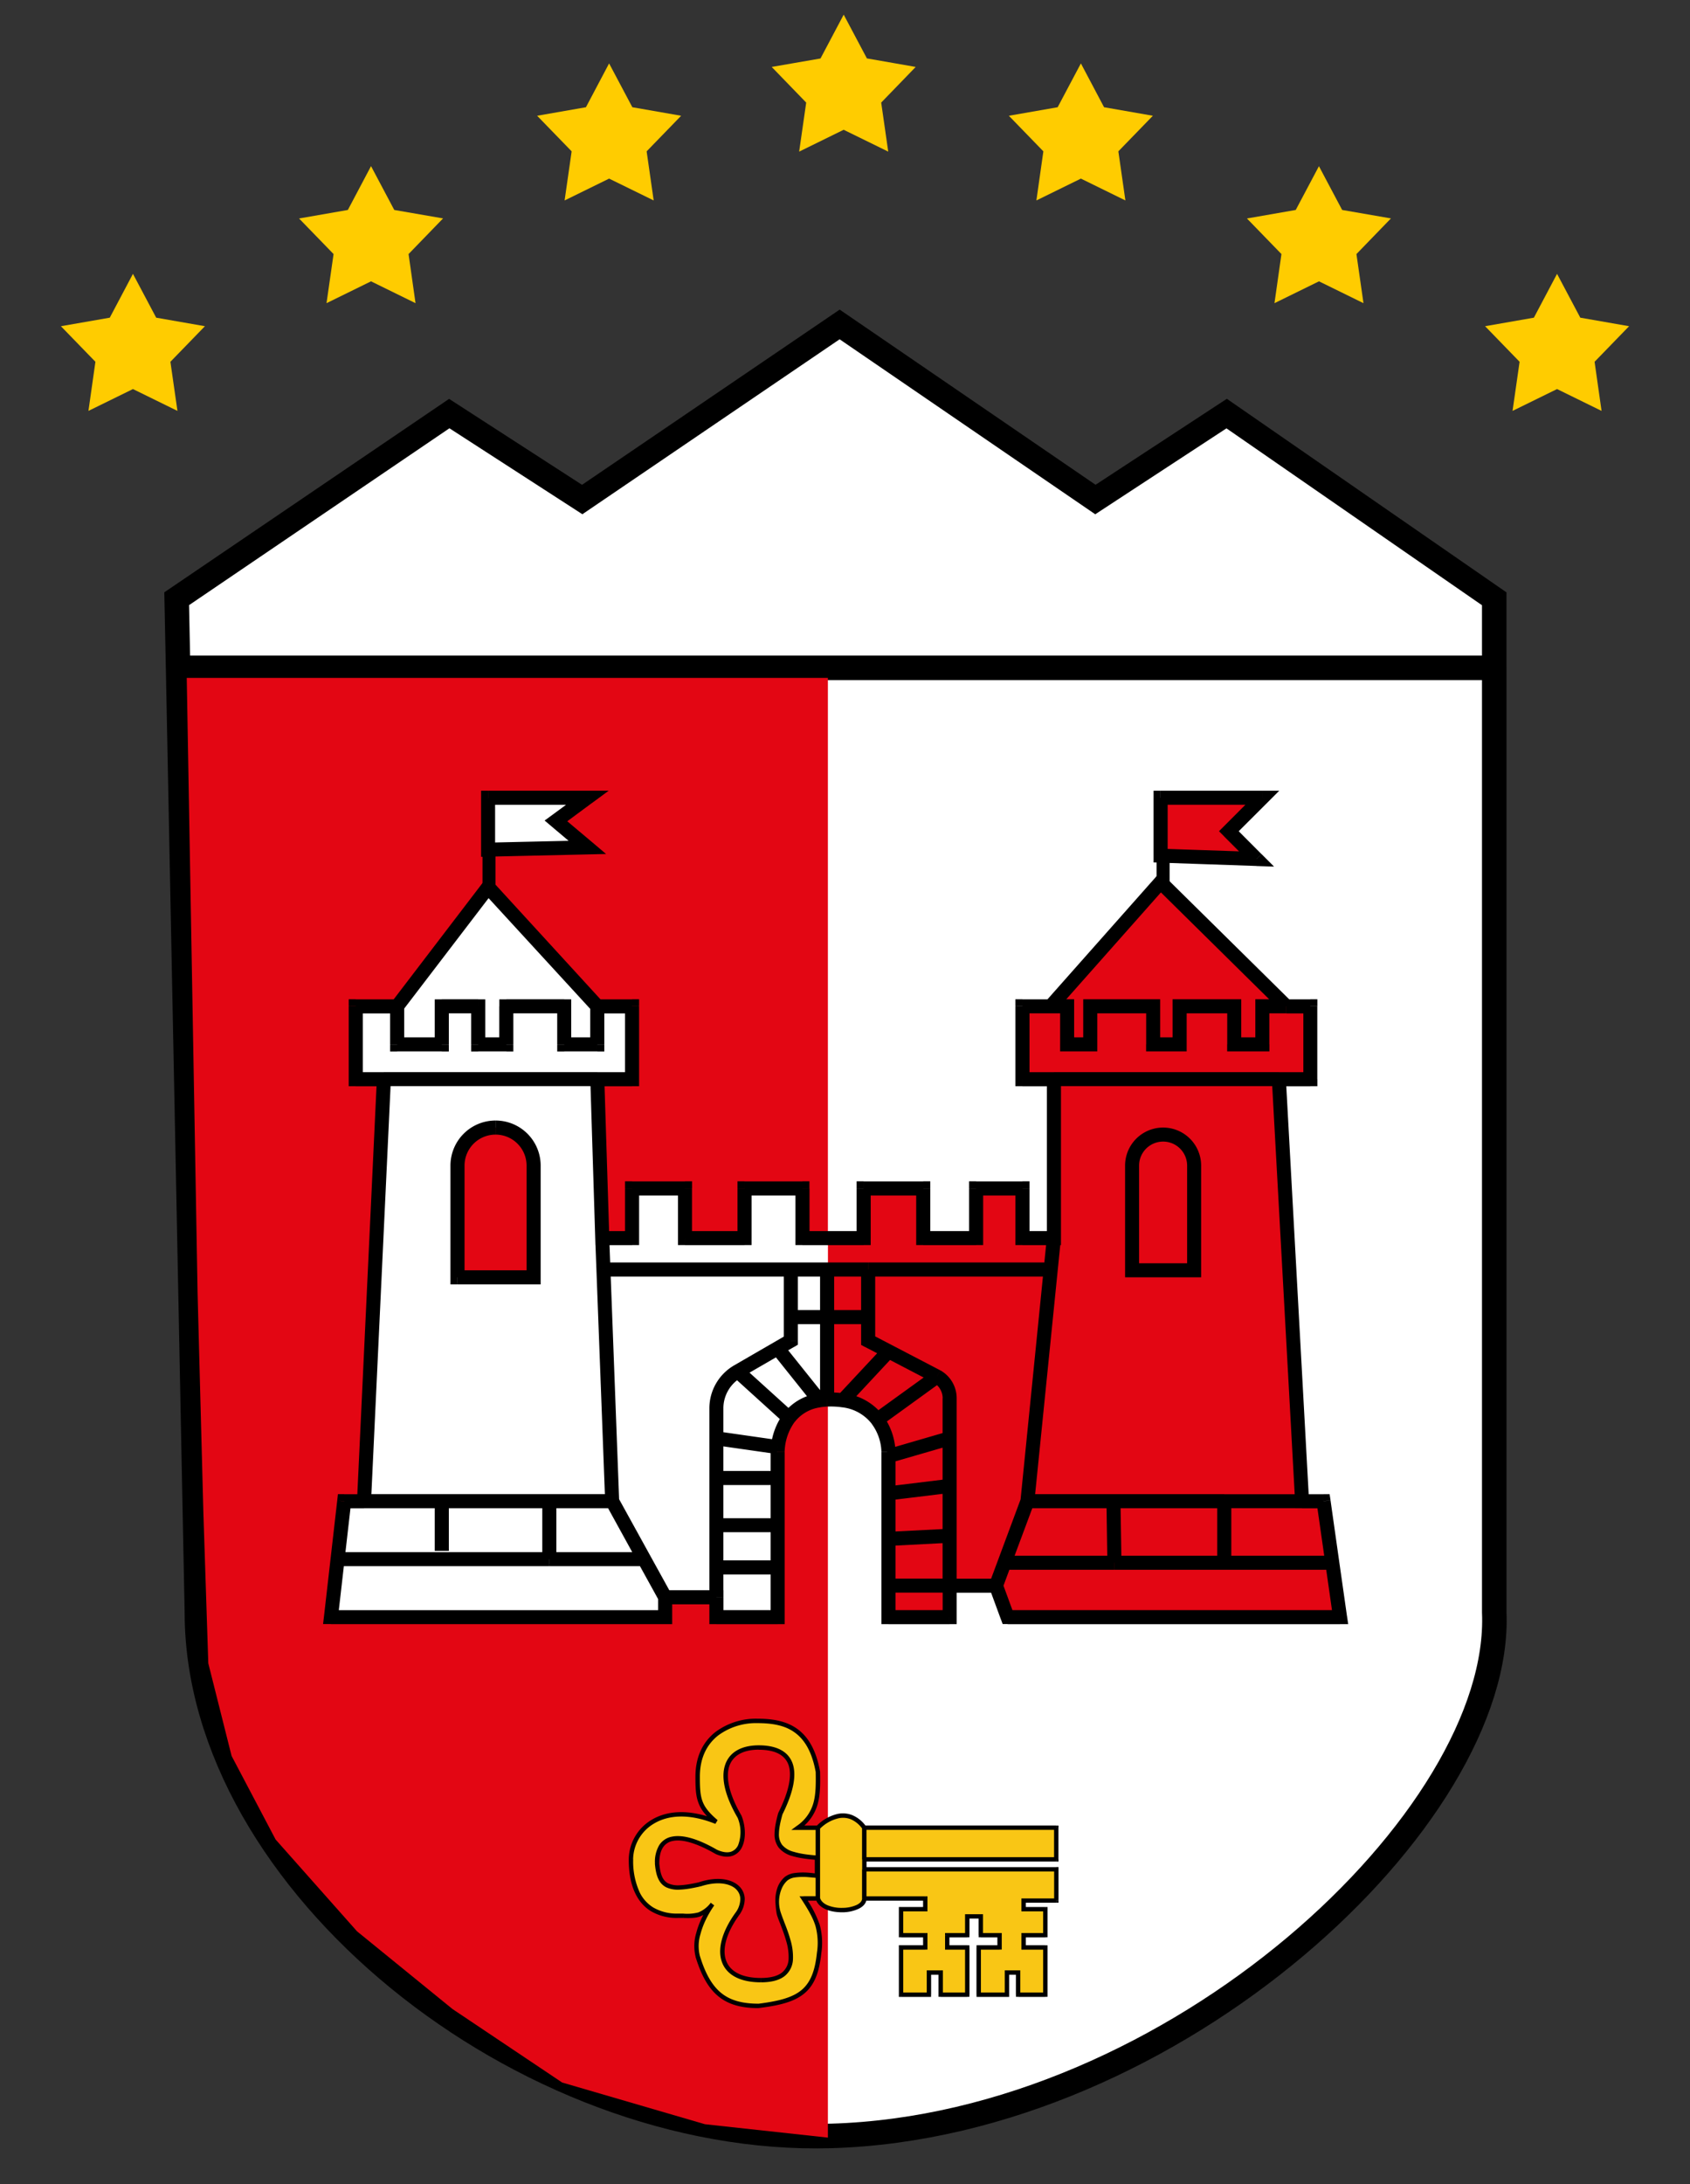
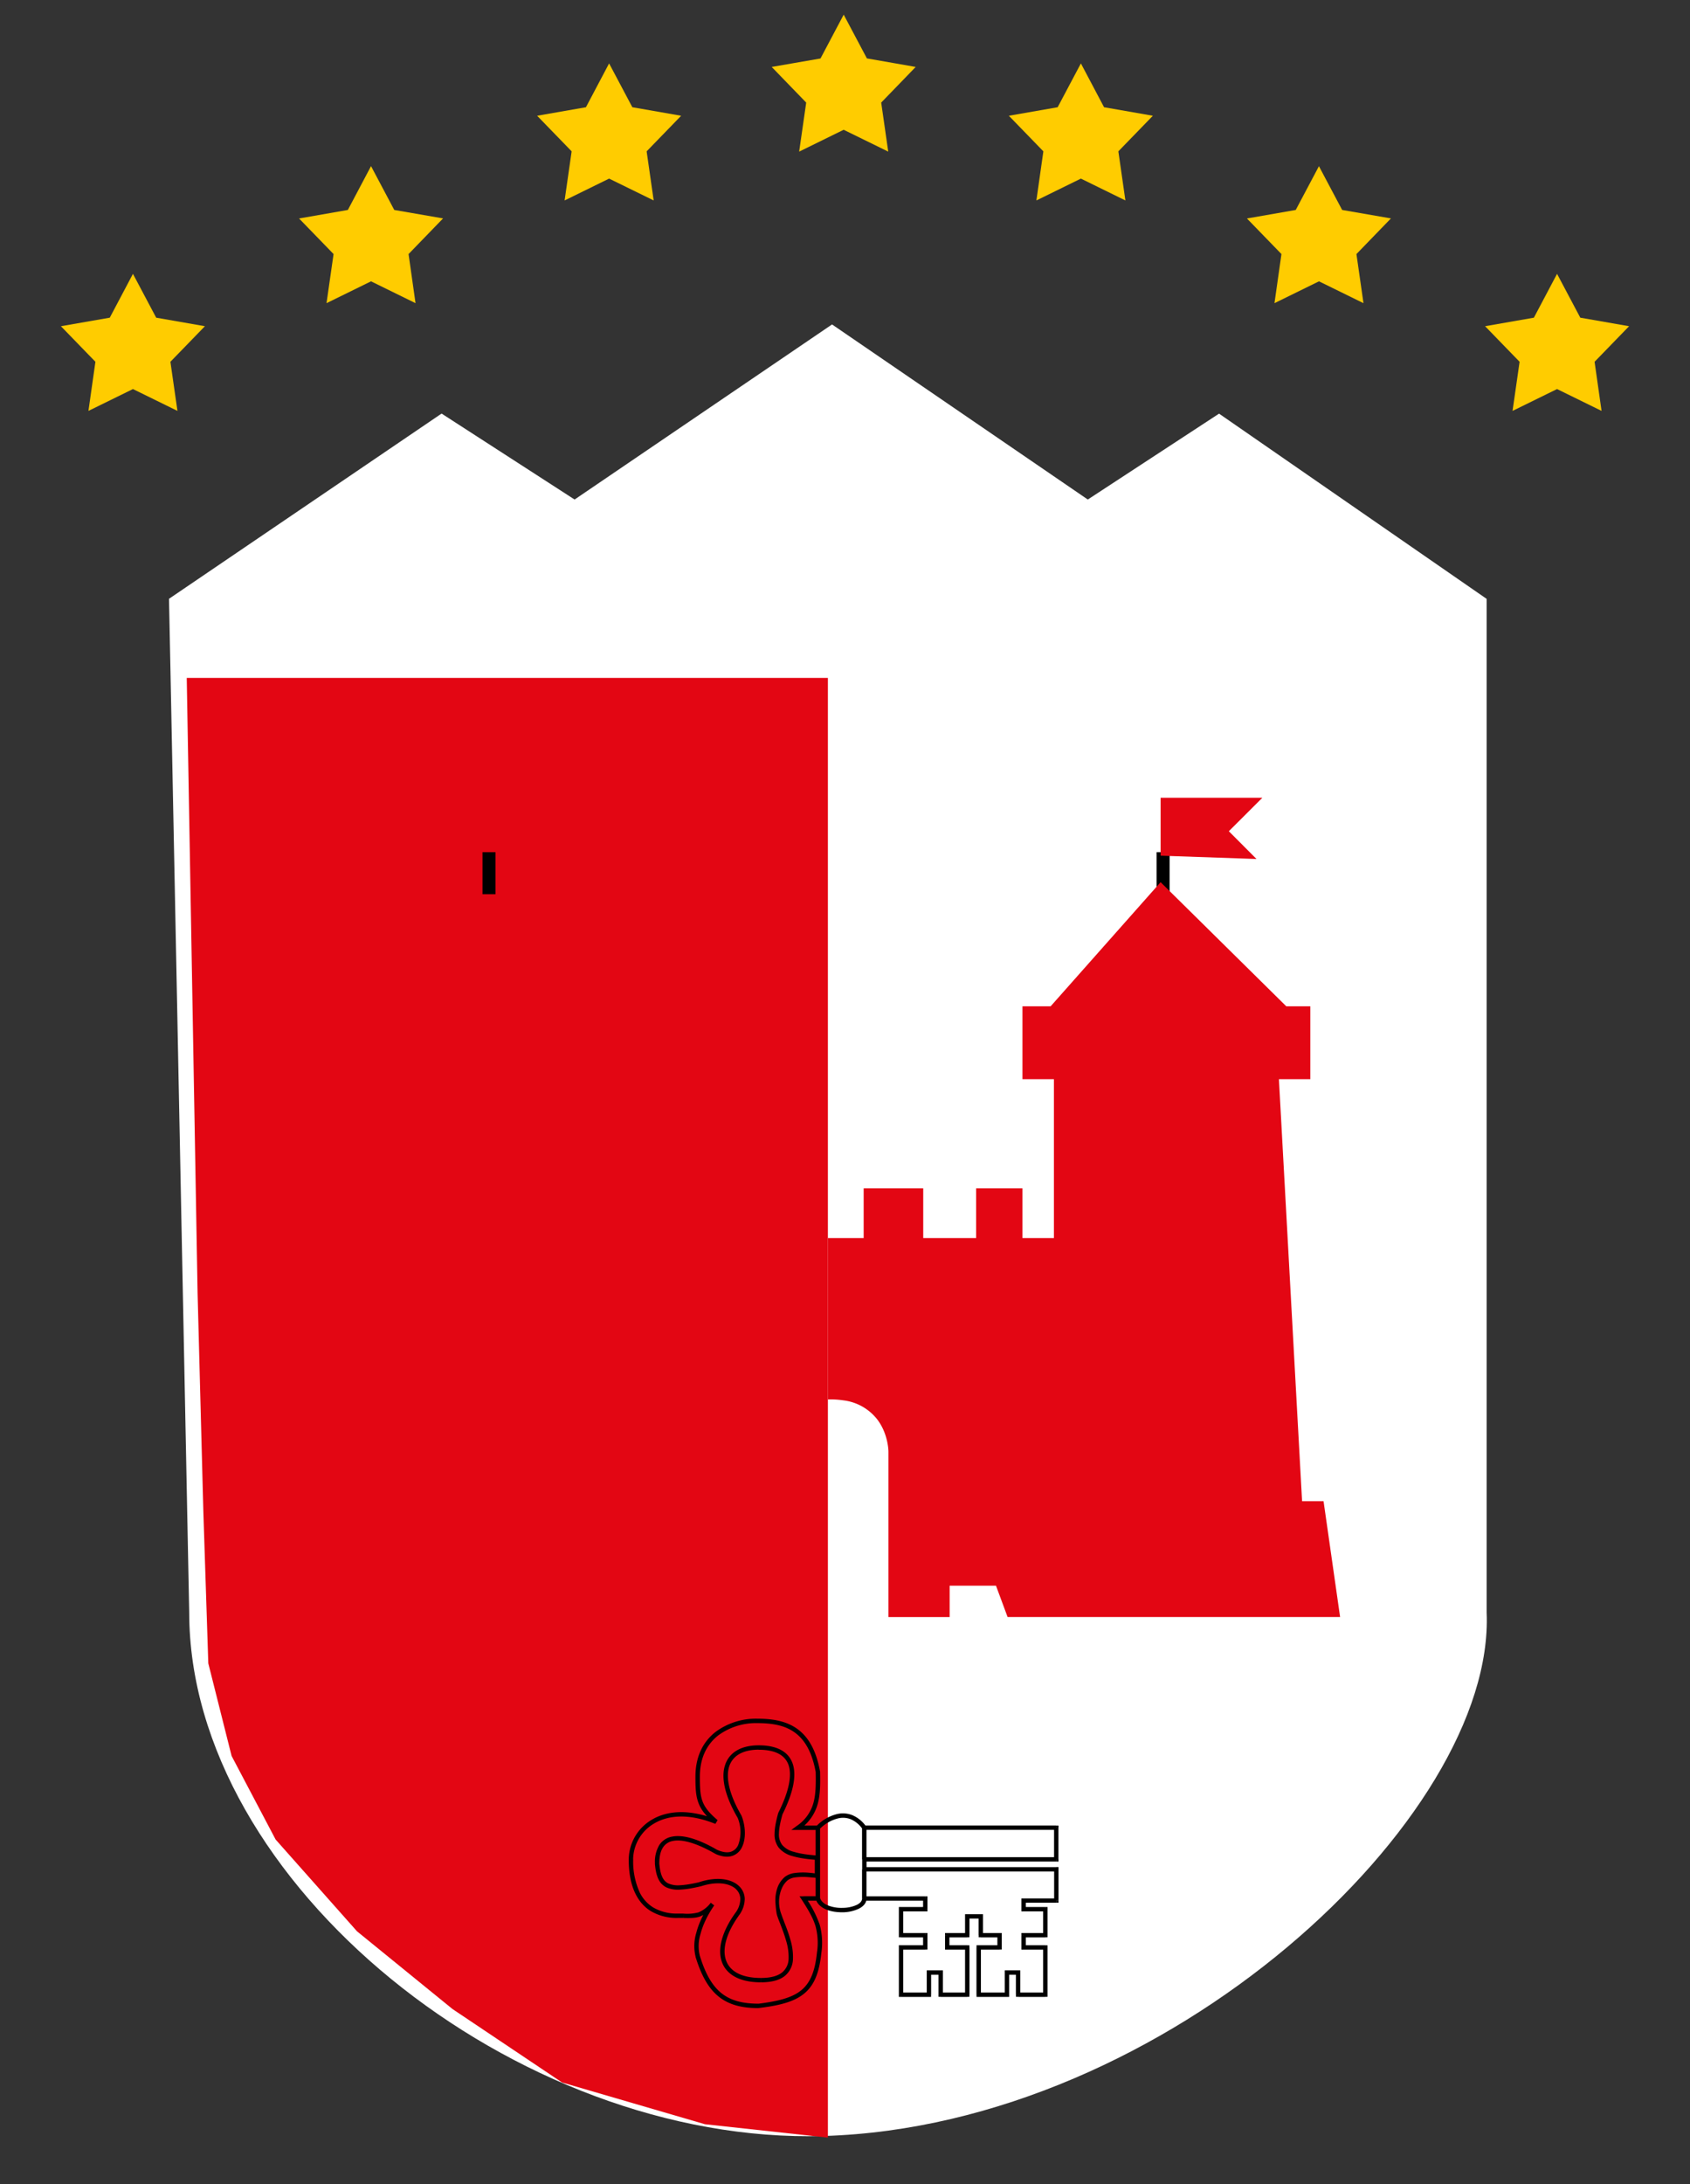
<svg xmlns="http://www.w3.org/2000/svg" width="24" height="31" fill="none">
  <rect width="100%" height="100%" fill="#333333" stroke="none" />
  <path d="M2.4 8.499 6.271 5.87 8.16 7.09l3.656-2.485 3.632 2.485 1.864-1.219 3.8 2.629v14.385c.126 2.901-4.534 7.288-9.415 7.432-4.368.129-9.01-3.595-9.01-7.432L2.42 9.478l-.02-.98z" fill="#fff" />
-   <path d="m2.529 9.478.267 13.406c0 3.837 4.641 7.56 9.009 7.432 4.881-.144 9.54-4.531 9.415-7.432V9.478m-18.691 0-.02-.98L6.38 5.87 8.268 7.09l3.656-2.485 3.632 2.485L17.42 5.87l3.8 2.629v.98m-18.691 0h18.69" stroke="#000" stroke-width=".348" />
  <path d="m5.269 2.358.33.622.693.12-.49.506.099.697-.632-.31-.632.31.1-.697-.49-.505.693-.121.329-.622zM1.888 3.887l.33.622.692.121-.49.505.1.697-.632-.31-.632.31.099-.697-.49-.505.694-.121.329-.622zM8.65.9l.33.622.693.121-.49.505.1.697-.633-.31-.632.31.1-.697-.49-.505.693-.121L8.65.9zM11.981.207l.33.622.693.121-.49.506.1.696-.633-.31-.632.31.1-.696-.49-.506.693-.12.33-.623zM15.35.9l.329.622.693.121-.49.505.1.697-.632-.31-.632.31.099-.697-.49-.505.693-.121.33-.622zM18.73 2.358l.33.622.693.12-.49.506.1.697-.632-.31-.632.31.099-.697-.49-.505.693-.121.33-.622zM22.112 3.887l.33.622.693.121-.49.505.099.697-.632-.31-.632.31.1-.697-.49-.505.693-.121.329-.622z" fill="#FC0" />
  <path d="M11.757 9.622H2.652l.154 8.735.082 3.105.07 2.146.331 1.315.625 1.186 1.156 1.303 1.356 1.103 1.557 1.043 2.028.592 1.746.19V9.622z" fill="#E30613" />
  <path fill="#000" d="M6.852 12.095h.185v.597h-.185zM16.425 12.095h.185v.597h-.185z" />
  <path fill-rule="evenodd" clip-rule="evenodd" d="M11.757 19.863v-2.291h.508v-.705h.846v.705h.751v-.705h.658v.705h.447v-2.255h-.447v-1.034h.4l1.562-1.762 1.785 1.762h.341v1.034h-.446l.329 5.99h.305l.125.874.11.77h-4.722l-.165-.445h-.658v.446h-.869v-2.349s0-.246-.157-.454a.718.718 0 0 0-.49-.274 1.19 1.19 0 0 0-.213-.012zm4.725-7.718v-.822h1.445l-.476.475.393.394-1.362-.047z" fill="#E30613" />
-   <path fill-rule="evenodd" clip-rule="evenodd" d="M11.757 17.572v2.291h-.011a.968.968 0 0 0-.112.012.65.65 0 0 0-.43.25.858.858 0 0 0-.157.415c-.004.039-.004.063-.004.063v2.349h-.87v-.282h-.727v.282H4.7l.094-.822.094-.823h.282l.282-5.99h-.4v-1.034h.588l1.292-1.692 1.55 1.692h.494v1.034h-.494l.07 2.255h.424v-.705h.752v.705h.845v-.705h.823v.705h.36zm-4.825-5.513v-.736h1.41l-.447.329.446.376-1.41.031zm-.435 4.485a.54.54 0 0 1 1.081 0v1.586h-1.08v-1.586z" fill="#fff" />
-   <path d="M18.608 15.317v.1h.1v-.1h-.1zm0-1.034h.1v-.1h-.1v.1zm-.34 0-.07.07.029.03h.04v-.1zm-1.786-1.762.07-.071-.075-.074-.07.079.075.066zm-1.562 1.762v.1h.044l.03-.034-.074-.066zm-.4 0v-.1h-.1v.1h.1zm0 1.034h-.1v.1h.1v-.1zm.447 0h.1v-.1h-.1v.1zm0 2.255v.1h.1v-.1h-.1zm-.447 0h-.1v.1h.1v-.1zm0-.705h.1v-.1h-.1v.1zm-.658 0v-.1h-.1v.1h.1zm0 .705v.1h.1v-.1h-.1zm-.751 0h-.1v.1h.1v-.1zm0-.705h.1v-.1h-.1v.1zm-.846 0v-.1h-.1v.1h.1zm0 .705v.1h.1v-.1h-.1zm-.87 0h-.099v.1h.1v-.1zm0-.705h.1v-.1h-.1v.1zm-.822 0v-.1h-.1v.1h.1zm0 .705v.1h.1v-.1h-.1zm-.845 0h-.1v.1h.1v-.1zm0-.705h.1v-.1h-.1v.1zm-.752 0v-.1h-.1v.1h.1zm0 .705v.1h.1v-.1h-.1zm-.423 0-.1.003.003.096h.097v-.1zm-.07-2.255v-.1H8.38l.003.103.1-.003zm.493 0v.1h.1v-.1h-.1zm0-1.034h.1v-.1h-.1v.1zm-.494 0-.073.067.03.032h.043v-.1zm-1.55-1.692.073-.067-.08-.087-.072.094.079.06zM5.64 14.283v.1h.049l.03-.04-.08-.06zm-.588 0v-.1h-.1v.1h.1zm0 1.034h-.1v.1h.1v-.1zm.4 0 .1.004.004-.104h-.104v.1zm-.282 5.99v.1h.095l.004-.095-.1-.005zm-.282 0v-.1h-.089l-.01.09.099.01zM4.7 22.952l-.099-.011-.013.11H4.7v-.1zm4.746 0v.1h.1v-.1h-.1zm0-.282v-.1h-.1v.1h.1zm.728 0h.1v-.1h-.1v.1zm0 .282h-.1v.1h.1v-.1zm.87 0v.1h.099v-.1h-.1zm0-2.35h.099-.1zm.003-.062-.099-.011.1.01zm.157-.416-.08-.06.08.06zm.43-.25.016.1-.016-.1zm.112-.01.004.099-.004-.1zm.224.01-.015.1.015-.1zm.49.275-.08.06.08-.06zm.157.454h-.1.1zm0 2.349h-.1v.1h.1v-.1zm.87 0v.1h.099v-.1h-.1zm0-.447v-.099h-.1v.1h.1zm.657 0 .094-.034-.024-.065h-.07v.1zm.165.447-.094.034.024.065h.07v-.1zm4.722 0v.1h.115l-.017-.114-.098.014zm-.11-.771-.099.014.099-.014zm-.125-.874.099-.014-.013-.085h-.086v.1zm-.305 0-.1.006.005.094h.095v-.1zm-.33-5.99v-.1h-.105l.006.105.1-.005zm-11.23-3.258h-.099v.102l.102-.002-.002-.1zm0-.736v-.1h-.099v.1h.1zm1.41.704.003.1.263-.006-.201-.17-.065.076zm-.446-.375-.059-.08-.102.074.097.082.064-.076zm.446-.33.06.08.243-.179h-.303v.1zm8.14.823h-.099v.096l.096.003.004-.099zm0-.822v-.1h-.099v.1h.1zm1.363.869-.003.1.252.008-.178-.178-.07.07zm-.393-.394-.07-.07-.07.07.07.07.07-.07zm.476-.475.07.07.17-.17h-.24v.1zM6.497 18.13h-.1v.1h.1v-.1zm1.081 0v.1h.1v-.1h-.1zm7.577-3.847h.099v-.1h-.1v.1zm0 .54h-.1v.1h.1v-.1zm.328 0v.1h.1v-.1h-.1zm0-.54v-.1h-.1v.1h.1zm.893 0h.1v-.1h-.1v.1zm0 .54h-.1v.1h.1v-.1zm.376 0v.1h.1v-.1h-.1zm0-.54v-.1h-.1v.1h.1zm.775 0h.1v-.1h-.1v.1zm0 .54h-.1v.1h.1v-.1zm.4 0v.1h.1v-.1h-.1zm0-.54v-.1h-.1v.1h.1zm-8.78 7.847.088-.048-.088.048zm5.118.05-.093-.034.093.035zM5.64 14.824h-.1v.1h.1v-.1zm.634 0v.1h.1v-.1h-.1zm0-.54v-.1h-.1v.1h.1zm.517 0h.1v-.1h-.1v.1zm0 .54h-.1v.1h.1v-.1zm.4 0v.1h.099v-.1h-.1zm0-.54v-.1h-.1v.1h.1zm.822 0h.099v-.1h-.1v.1zm0 .54h-.1v.1h.1v-.1zm.47 0v.1h.099v-.1h-.1zm1.993 4.642-.05-.086.05.086zm.567-.328-.05-.086.05.086zm.188-.108.05.086.05-.03v-.056h-.1zm2.075.509.05-.087-.004-.002-.046.088zm-.977-.51h-.1v.06l.054.029.046-.088zm1.157 3.478v.099h.1v-.1h-.1zm5.023-8.035v.846h.198v-.846h-.198zm0-.188v.188h.198v-.188h-.198zm-.242.1h.341v-.2h-.34v.2zm-1.855-1.791 1.786 1.762.14-.142-1.786-1.762-.14.142zm-1.418 1.757 1.562-1.762-.149-.132-1.562 1.762.149.132zm-.474.033h.4v-.199h-.4v.2zm.1.935v-1.034h-.2v1.034h.2zm.347-.1h-.447v.2h.447v-.2zm.1 2.355v-2.255h-.2v2.255h.2zm-.547.1h.447v-.2h-.447v.2zm-.1-.805v.705h.2v-.705h-.2zm-.558.1h.658v-.2h-.658v.2zm.1.605v-.705h-.2v.705h.2zm-.851.1h.751v-.2h-.751v.2zm-.1-.805v.705h.2v-.705h-.2zm-.746.1h.846v-.2h-.846v.2zm.1.605v-.705h-.2v.705h.2zm-.97.1h.87v-.2h-.87v.2zm-.099-.805v.705h.2v-.705h-.2zm-.723.1h.823v-.2h-.823v.2zm.1.605v-.705h-.2v.705h.2zm-.945.1h.845v-.2h-.845v.2zm-.1-.805v.705h.199v-.705h-.199zm-.652.1h.752v-.2h-.752v.2zm.1.605v-.705h-.2v.705h.2zm-.523.1h.423v-.2h-.423v.2zm-.17-2.352.07 2.255.2-.006-.071-2.255-.2.006zm.593-.103h-.494v.2h.494v-.2zm-.1-.934v1.034h.2v-1.034h-.2zm-.394.1h.494v-.2h-.494v.2zm-1.624-1.724L8.41 14.35l.147-.134-1.55-1.692-.148.135zm-1.14 1.684 1.293-1.691-.158-.121-1.292 1.691.158.121zm-.666.04h.588v-.2h-.588v.2zm.1.934v-1.034h-.2v1.034h.2zm.3-.1h-.4v.2h.4v-.2zm-.183 6.095.282-5.99-.199-.01-.282 5.99.2.01zm-.381.095h.282v-.2h-.282v.2zm.005.734.094-.822-.198-.023-.094.822.198.023zm-.094.822.094-.822-.198-.023-.094.823.198.022zm4.647-.11H4.7v.198h4.746v-.199zm-.1-.183v.282h.2v-.282h-.2zm.828-.1h-.728v.2h.728v-.2zm.1.382v-.282h-.2v.282h.2zm.77-.1h-.87v.2h.87v-.2zm-.1-.605v.705h.199v-.705h-.2zm0-.599v.6h.199v-.6h-.2zm0-.67v.67h.199v-.67h-.2zm0-.375v.375h.199v-.375h-.2zm.004-.074a.836.836 0 0 0-.004.052v.021h.199v-.012l.003-.04-.198-.021zm.176-.465a.956.956 0 0 0-.176.465l.198.021a.757.757 0 0 1 .137-.366l-.159-.12zm.494-.287a.749.749 0 0 0-.494.287l.16.12a.55.55 0 0 1 .366-.21l-.032-.197zm.123-.013a1.043 1.043 0 0 0-.123.013l.032.196a.872.872 0 0 1 .1-.01l-.009-.199zm.054-.001-.054.001.01.199.044-.001v-.199zm.19.013a1.284 1.284 0 0 0-.19-.013v.199c.058 0 .112.004.16.011l.03-.197zm.555.313a.818.818 0 0 0-.555-.313l-.03.197a.62.62 0 0 1 .426.236l.159-.12zm.077.514h.1v-.015a.937.937 0 0 0-.177-.498l-.16.119a.7.7 0 0 1 .137.387v.006h.1zm.1.064v-.064h-.2v.064h.2zm0 .529v-.529h-.2v.529h.2zm0 .646v-.646h-.2v.646h.2zm0 .664v-.664h-.2v.664h.2zm0 .446v-.447h-.2v.447h.2zm.77-.1h-.87v.2h.87v-.2zm-.1-.346v.446h.199v-.447h-.2zm.757-.1h-.658v.199h.658v-.199zm.258.512-.164-.447-.187.069.164.446.187-.069zm4.629-.066h-4.722v.2h4.722v-.2zm-.209-.657.11.771.197-.028-.11-.771-.197.028zm-.125-.874.125.874.197-.028-.124-.874-.198.028zm-.206.086h.305v-.2h-.305v.2zm-.429-6.085.33 5.99.198-.01-.329-5.99-.199.01zm.546-.105h-.446v.2h.446v-.2zM7.031 12.059v-.736h-.199v.736h.2zm1.308-.131-1.41.032.005.199 1.41-.032-.005-.199zm-.508-.2.446.376.129-.153-.447-.376-.128.153zm.451-.485-.446.329.118.16.446-.33-.118-.16zm-1.35.18h1.41v-.2h-1.41v.2zm9.65.722v-.822h-.2v.822h.2zm1.266-.053-1.363-.046-.007.198 1.363.047.007-.199zm-.467-.223.393.393.14-.14-.393-.394-.14.14zm.475-.617-.475.476.14.14.476-.475-.14-.14zm-1.374.17h1.445v-.199h-1.445v.2zm-9.885 5.122a.44.44 0 0 1 .44-.44v-.2a.64.64 0 0 0-.64.64h.2zm0 1.586v-1.586h-.2v1.586h.2zm.981-.1h-1.08v.2h1.08v-.2zm-.1-1.486v1.586h.2v-1.586h-.2zm-.44-.44a.44.44 0 0 1 .44.44h.2a.64.64 0 0 0-.64-.64v.2zm8.017-1.821v.54h.199v-.54h-.199zm.1.64h.328v-.2h-.329v.2zm.428-.1v-.54h-.2v.54h.2zm-.1-.44h.893v-.2h-.893v.2zm.794-.1v.54h.199v-.54h-.2zm.1.64h.375v-.2h-.376v.2zm.475-.1v-.54h-.2v.54h.2zm-.1-.44h.775v-.2h-.775v.2zm.676-.1v.54h.199v-.54h-.2zm.1.64h.399v-.2h-.4v.2zm.498-.1v-.54h-.199v.54h.2zm-3.106-.44h.235v-.2h-.235v.2zm3.007 0h.34v-.2h-.34v.2zm-9.32 6.972.453.823.175-.096-.454-.823-.174.096zm.453.823.298.54.175-.096-.298-.54-.175.096zm-3.89-.771h1.104v-.2H5.17v.2zm1.004-.1v.705h.2v-.705h-.2zm.1.1h1.527v-.2H6.274v.2zm1.527 0h.893v-.2H7.8v.2zm-3.007.822H7.8v-.199H4.794v.2zm3.007 0h1.346v-.199H7.801v.2zm-.1-.922v.823h.2v-.823h-.2zm6.537 1.233.12-.324-.186-.07-.121.325.187.07zm.12-.324.326-.874-.187-.07-.325.874.186.07zm3.028-.81h1.105v-.198h-1.105v.199zm0 .874h1.535v-.199h-1.535v.2zm-.1-.973v.874h.2v-.874h-.2zm-2.695.1h1.221v-.2h-1.221v.2zm1.221 0h1.574v-.2h-1.574v.2zm-1.547.873h1.56v-.199h-1.56v.2zm1.56 0h1.561v-.199h-1.56v.2zm-.112-.971.013.873.2-.003-.014-.873-.2.003zM5.54 14.283v.54h.2v-.54h-.2zm.1.64h.634v-.2H5.64v.2zm.734-.1v-.54h-.2v.54h.2zm-.1-.44h.517v-.2h-.517v.2zm.417-.1v.54h.2v-.54h-.2zm.1.64h.4v-.2h-.4v.2zm.499-.1v-.54h-.2v.54h.2zm-.1-.44h.823v-.2H7.19v.2zm.723-.1v.54h.199v-.54h-.199zm.1.64h.47v-.2h-.47v.2zm.569-.1v-.54h-.2v.54h.2zm-3.13.593h3.03v-.199h-3.03v.2zm9.514 0h3.196v-.199h-3.195v.2zm-6.173 5.888-.124-3.288-.199.007.124 3.288.2-.007zm-.124-3.288-.017-.448-.199.008.017.447.2-.007zm6.02 3.301.332-3.288-.199-.02-.33 3.288.198.02zm.332-3.288.045-.447-.199-.02-.045.447.199.02zm-6.451.09h2.661v-.2H8.57v.2zm2.661 0h.515v-.2h-.515v.2zm.515 0h.583v-.2h-.583v.2zm.583 0h2.592v-.2H12.33v.2zm-2.056 4.551v-.423h-.199v.423h.2zm-.1-.323h.87v-.2h-.87v.2zm.1-.1v-.599h-.199v.6h.2zm-.1-.5h.87v-.198h-.87v.198zm.1-.099v-.67h-.199v.67h.2zm-.1-.57h.87v-.2h-.87v.2zm.1-.1v-.563h-.199v.564h.2zm0-.563v-.427h-.199v.427h.2zm-.113.098.873.125.028-.197-.873-.125-.028.197zm.25-.974.727.659.134-.148-.728-.659-.134.148zm.116.012.567-.328-.1-.172-.567.328.1.172zm.567-.328.188-.108-.1-.173-.188.109.1.172zm-.127-.024.59.738.156-.124-.591-.738-.155.124zm.365-.17v-.335h-.2v.335h.2zm0-.335v-.675h-.2v.675h.2zm.315-.675v.675h.2v-.675h-.2zm0 .675v1.17h.2v-1.17h-.2zm-.415.1h.515v-.2h-.515v.2zm1.313.32-.647.693.146.136.647-.694-.146-.136zm.808.335-.977-.509-.092.177.977.509.092-.177zm-.104.008-.846.611.117.162.846-.612-.117-.161zm.338.958v-.569h-.2v.569h.2zm-.127-.096-.87.253.056.19.87-.252-.056-.191zm.127.771v-.675h-.2v.675h.2zm-.112-.099-.869.106.024.198.87-.106-.025-.198zm.112 1.515v-.708h-.2v.708h.2zm0-.708v-.708h-.2v.708h.2zm-.105-.1-.869.044.01.2.87-.045-.01-.199zm.005.708h-.869v.199h.87v-.199zm-1.057-3.377v-.335h-.2v.335h.2zm0-.335v-.675h-.2v.675h.2zm-.683.1h.583v-.2h-.583v.2zm1.511.83c.08.045.13.13.13.222h.199a.454.454 0 0 0-.23-.395l-.099.173zm-2.984.364c0-.18.097-.347.253-.437l-.1-.172a.704.704 0 0 0-.352.61h.2z" fill="#000" />
-   <path d="M16.077 16.544a.44.44 0 1 1 .881 0v1.486h-.881v-1.486z" stroke="#000" stroke-width=".199" />
-   <path fill-rule="evenodd" clip-rule="evenodd" d="M12.274 25.942c-.23-.312-.535-.13-.659 0h-.281c.277-.202.288-.444.281-.791-.11-.618-.461-.726-.863-.726-.401 0-.845.222-.845.791 0 .312.018.433.264.642-.785-.315-1.21.131-1.21.533 0 .237.041.8.668.8h.079c.185.003.263.004.41-.165-.203.29-.26.574-.21.737.153.503.38.707.862.707.578-.07.806-.2.863-.755.033-.318-.019-.457-.221-.77h.203c.066.237.66.204.66 0h.865v.153h-.344v.369h.344v.174h-.344v.67h.395v-.314h.168v.315h.378v-.672h-.285v-.173h.285V27.2h.191v.267h.267v.174h-.297v.67h.402v-.314h.159v.315h.386v-.672h-.308v-.173h.308v-.369h-.308v-.123H15v-.443h-2.727v-.141h2.727v-.45h-2.727zm-.67.425c-.567-.042-.645-.181-.522-.623.32-.637.165-.94-.306-.94-.47 0-.635.359-.272.982.108.278.024.659-.333.497-.531-.306-.839-.24-.839.162.027.337.159.404.606.3.472-.155.754.113.53.425-.366.51-.249.935.338.935.617 0 .415-.524.3-.82a2.152 2.152 0 0 1-.042-.115s-.051-.256.014-.385c.057-.113.107-.151.21-.17.12-.02.316.01.316.01v-.258z" fill="#F9C615" />
  <path d="M11.615 25.942v.03h.014l.009-.009-.023-.021zm.66 0-.026.018.01.013h.015v-.031zm-.941 0-.019-.026-.077.057h.096v-.031zm.281-.791.032-.001-.001-.005-.03.006zm-1.444.707-.012.029.032-.053-.02.024zm-1.21.533h-.032.032zm.747.8v.032-.031zm.41-.165.025.018-.05-.038.024.02zm-.21.737-.03.01.03-.01zm.862.707v.032h.004l-.004-.032zm.863-.755.031.004-.03-.004zm-.221-.77v-.03h-.058l.031.047.027-.017zm.203 0 .03-.008-.006-.023h-.024v.031zm.66 0v-.03h-.032v.03h.031zm.865 0h.031v-.03h-.03v.03zm0 .153v.031h.031v-.03h-.03zm-.344 0v-.031h-.031v.031h.03zm0 .369h-.031v.03h.03v-.03zm.344 0h.031v-.031h-.03v.03zm0 .174v.03h.031v-.03h-.03zm-.344 0v-.032h-.031v.031h.03zm0 .67h-.031v.032h.03v-.031zm.395 0v.032h.031v-.031h-.03zm0-.314v-.031h-.03v.031h.03zm.168 0h.031v-.031h-.03v.031zm0 .315h-.031v.03h.031v-.03zm.378 0v.03h.03v-.03h-.03zm0-.672h.03v-.03h-.03v.03zm-.285 0h-.031v.032h.031v-.032zm0-.173v-.031h-.031v.03h.031zm.285 0v.03h.03v-.03h-.03zm0-.267v-.031h-.032v.031h.032zm.191 0h.032v-.031h-.032v.031zm0 .267h-.03v.03h.03v-.03zm.267 0h.031v-.031h-.031v.03zm0 .174v.03h.031v-.03h-.031zm-.297 0v-.032h-.03v.031h.03zm0 .67h-.03v.032h.03v-.031zm.402 0v.032h.031v-.031H14.3zm0-.314v-.031h-.031v.031h.03zm.159 0h.03v-.031h-.03v.031zm0 .315h-.031v.03h.03v-.03zm.386 0v.03h.031v-.03h-.03zm0-.672h.031v-.03h-.03v.03zm-.308 0h-.032v.032h.032v-.032zm0-.173v-.031h-.032v.03h.032zm.308 0v.03h.031v-.03h-.03zm0-.369h.031v-.031h-.03v.031zm-.308 0h-.032v.031h.032v-.03zm0-.123v-.03h-.032v.03h.032zm.464 0v.031h.031v-.03h-.031zm0-.443h.031V26.5h-.031v.03zm-2.727 0h-.03v.031h.03v-.031zm0-.141v-.031h-.03v.031h.03zm2.727 0v.031h.031v-.031h-.031zm0-.45h.031v-.03h-.031v.03zm-3.919-.197-.028-.014-.002.005.03.009zm.521.623h.032v-.029l-.03-.002-.002.031zm-1.1-.581.03-.012-.002-.004-.027.016zm-.332.497-.015.027.002.002.013-.029zm-.839.162h-.03v.003l.03-.003zm.606.3.007.03h.002l-.01-.03zm.53.425.025.018-.025-.018zm.639.116-.03.01.03-.01zm-.043-.116-.03.006v.004l.03-.01zm.014-.385-.028-.014.028.014zm.21-.17-.006-.03.005.03zm.316.01-.005.03.036.006v-.036h-.031zm.034-.662a.544.544 0 0 1 .273-.156.303.303 0 0 1 .17.014.392.392 0 0 1 .168.14l.05-.038a.453.453 0 0 0-.196-.16.364.364 0 0 0-.204-.018.605.605 0 0 0-.306.175l.045.043zm-.304.01h.281v-.063h-.281v.063zm.25-.822c.003.174.002.317-.033.441a.58.58 0 0 1-.236.324l.037.05a.642.642 0 0 0 .259-.357c.038-.134.039-.286.035-.459l-.062.001zm-.832-.694c.2 0 .38.026.523.125.143.098.255.27.31.574l.061-.01c-.056-.315-.175-.505-.335-.615-.16-.11-.356-.137-.559-.137v.063zm-.813.76c0-.276.106-.464.26-.585a.902.902 0 0 1 .553-.175v-.063a.964.964 0 0 0-.592.189c-.169.133-.284.34-.284.634h.063zm.252.617c-.121-.103-.182-.18-.215-.269-.033-.09-.037-.192-.037-.349h-.063c0 .156.004.27.042.37.037.103.108.19.233.296l.04-.048zm-1.2.557a.6.6 0 0 1 .296-.508c.195-.117.487-.151.872.004l.024-.058c-.4-.16-.713-.129-.928 0a.662.662 0 0 0-.326.562h.063zm.638.769a.658.658 0 0 1-.353-.087.518.518 0 0 1-.189-.208 1.055 1.055 0 0 1-.095-.474h-.063c0 .12.01.326.103.503.047.09.114.172.212.232a.72.72 0 0 0 .385.096v-.062zm.08 0h-.08v.062h.078l.001-.062zm.385-.154a.415.415 0 0 1-.177.138.634.634 0 0 1-.209.017v.062c.09.001.162.003.23-.02a.476.476 0 0 0 .203-.156l-.047-.041zm-.157.748a.58.58 0 0 1 .011-.304c.032-.124.096-.264.195-.406l-.051-.036c-.103.148-.17.294-.204.426a.64.64 0 0 0-.01.338l.06-.018zm.833.685c-.236 0-.406-.05-.534-.157-.13-.109-.223-.279-.299-.528l-.06.018c.078.254.176.438.319.558.143.12.329.172.574.172v-.063zm.832-.727c-.028.274-.098.435-.225.538-.128.104-.322.154-.61.19l.007.061c.289-.035.499-.086.643-.203.146-.118.218-.299.247-.58l-.062-.006zm-.217-.75c.102.157.163.266.196.375a.918.918 0 0 1 .021.375l.062.007a.98.98 0 0 0-.023-.4 1.572 1.572 0 0 0-.203-.39l-.053.033zm.23-.048h-.204v.063h.204v-.063zm.628.031c0 .034-.024.066-.076.092a.491.491 0 0 1-.198.042.528.528 0 0 1-.21-.034c-.061-.025-.1-.062-.114-.108l-.06.017c.02.072.08.12.15.149.069.029.154.04.235.039a.553.553 0 0 0 .224-.05c.061-.03.112-.078.112-.147h-.063zm.897-.03h-.866v.062h.866v-.063zm.031.183v-.153h-.062v.153h.063zm-.375.031h.344v-.062h-.344v.062zm.031.338v-.369h-.062v.369h.062zm.313-.031h-.344v.062h.344v-.063zm.031.204v-.173h-.062v.174h.063zm-.375.032h.344v-.063h-.344v.063zm.031.64v-.672h-.062v.672h.062zm.364-.032h-.395v.063h.395v-.063zm-.03-.283v.315h.062v-.315h-.063zm.198-.031h-.168v.062h.168v-.062zm.031.346v-.315h-.062v.315h.062zm.347-.032h-.378v.063h.378v-.063zm-.032-.64v.672h.063v-.672h-.063zm-.253.032h.285v-.063h-.285v.063zm-.031-.205v.174h.062v-.174h-.062zm.316-.031h-.285v.062h.285v-.063zm-.032-.236v.267h.063V27.2h-.063zm.223-.031h-.191v.062h.191v-.062zm.032.298V27.2h-.063v.267h.063zm.235-.031h-.267v.062h.267v-.063zm.031.204v-.173h-.062v.174h.062zm-.328.032h.297v-.063h-.297v.063zm.032.64v-.672h-.063v.672h.063zm.37-.032h-.402v.063h.402v-.063zm-.031-.283v.315h.062v-.315h-.062zm.19-.031h-.16v.062h.16v-.062zm.03.346v-.315h-.062v.315h.063zm.356-.032h-.386v.063h.386v-.063zm-.031-.64v.672h.062v-.672h-.062zm-.277.032h.308v-.063h-.308v.063zm-.032-.205v.174h.063v-.174h-.063zm.34-.031h-.308v.062h.308v-.063zm-.031-.338v.369h.062v-.369h-.062zm-.277.031h.308v-.062h-.308v.062zm-.032-.154v.123h.063v-.123h-.063zm.496-.03h-.464v.061H15v-.062zm-.031-.413v.443h.062v-.443h-.062zm-2.696.031h2.727v-.062h-2.727v.062zm-.03-.172v.14h.062v-.14h-.063zM15 26.36h-2.727v.062h2.727v-.062zm-.031-.418v.449h.062v-.45h-.062zm-2.696.03h2.727v-.062h-2.727v.063zm-1.222-.237c-.03.112-.05.206-.051.286a.31.31 0 0 0 .059.204.381.381 0 0 0 .197.12c.088.026.202.043.344.053l.005-.062c-.14-.01-.25-.027-.331-.052a.32.32 0 0 1-.166-.098.247.247 0 0 1-.046-.164c.001-.071.019-.16.05-.27l-.06-.017zm-.275-.9c.23 0 .368.073.42.21.052.143.016.368-.143.685l.056.028c.16-.32.207-.565.145-.734-.065-.174-.238-.252-.479-.252v.062zm-.246.935c-.18-.31-.224-.545-.174-.7.05-.15.192-.236.42-.236v-.062c-.243 0-.418.094-.479.28-.06.18-.004.436.179.75l.054-.032zm-.373.542c.094.042.174.051.24.03a.233.233 0 0 0 .142-.129c.057-.12.049-.294-.007-.438l-.058.022a.53.53 0 0 1 .009.39.172.172 0 0 1-.104.096c-.047.014-.11.01-.196-.028l-.026.057zm-.794.133c0-.097.018-.17.05-.22a.211.211 0 0 1 .145-.096c.131-.026.332.029.597.181l.03-.054c-.266-.154-.484-.219-.64-.188a.273.273 0 0 0-.184.122.468.468 0 0 0-.06.255h.062zm.567.27c-.111.025-.201.04-.274.043a.34.34 0 0 1-.166-.026c-.076-.038-.114-.122-.128-.29l-.062.006c.014.169.054.286.163.34a.401.401 0 0 0 .196.032c.078-.003.172-.019.285-.045l-.014-.06zm.562.473a.392.392 0 0 0 .084-.239.258.258 0 0 0-.093-.19c-.113-.097-.315-.123-.556-.044l.02.06c.23-.076.406-.046.496.03.044.039.069.089.07.146a.331.331 0 0 1-.071.201l.05.036zm.313.886c-.287 0-.446-.103-.496-.255-.053-.155.003-.378.183-.63l-.05-.037c-.185.258-.254.503-.193.687.063.188.257.297.556.297v-.062zm.272-.777c.028.074.062.16.087.25a.78.78 0 0 1 .035.257.257.257 0 0 1-.09.19c-.058.048-.153.08-.303.08v.062c.158 0 .269-.033.342-.093a.32.32 0 0 0 .113-.235.84.84 0 0 0-.037-.278c-.026-.093-.06-.182-.09-.256l-.057.023zm-.043-.117c.01.032.025.073.043.117l.058-.023a2.227 2.227 0 0 1-.042-.113l-.06.019zm.015-.409a.542.542 0 0 0-.035.257 1.233 1.233 0 0 0 .016.136l.002.009v.003l.031-.006.03-.006v-.003a.485.485 0 0 1 .011-.362l-.055-.028zm.232-.186a.287.287 0 0 0-.136.055.376.376 0 0 0-.096.131l.055.028a.319.319 0 0 1 .08-.11.225.225 0 0 1 .108-.042l-.011-.062zm.322.04.004-.031h-.002l-.007-.001a1.871 1.871 0 0 0-.106-.012.923.923 0 0 0-.211.004l.01.062a.86.86 0 0 1 .196-.003l.08.007.023.003.006.001h.001l.005-.03zm-.032-.258v.258h.063v-.258h-.063zm.734.024v-.45h-.063v.45h.063zm0 .554v-.413h-.063v.413h.063zm-.722-1.003v1.003h.063v-1.003h-.063z" fill="#000" />
</svg>